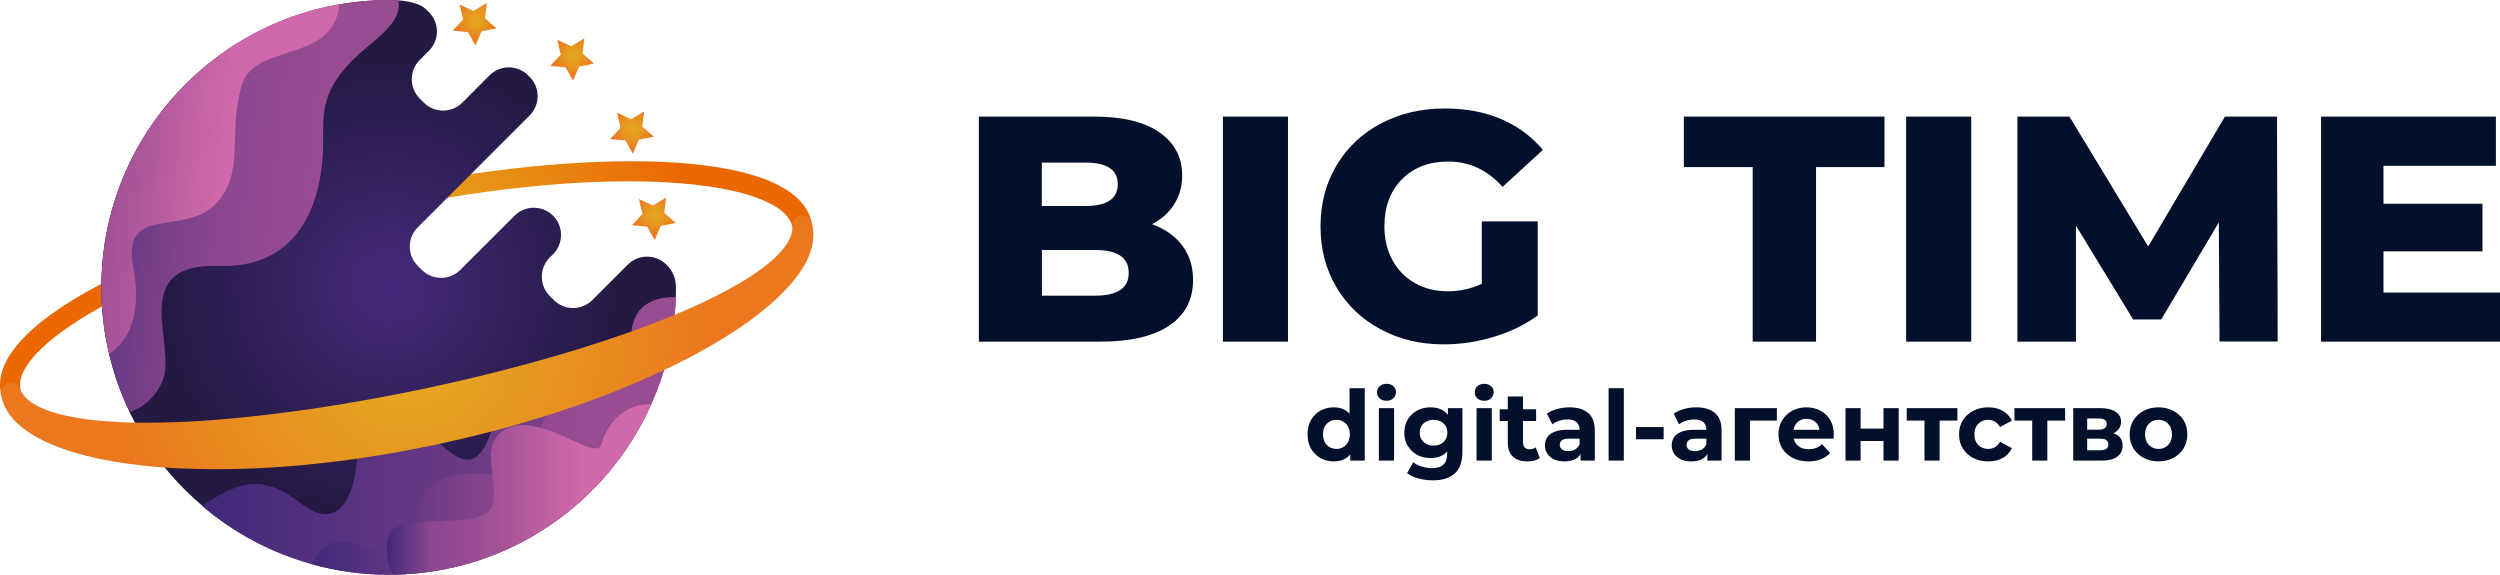
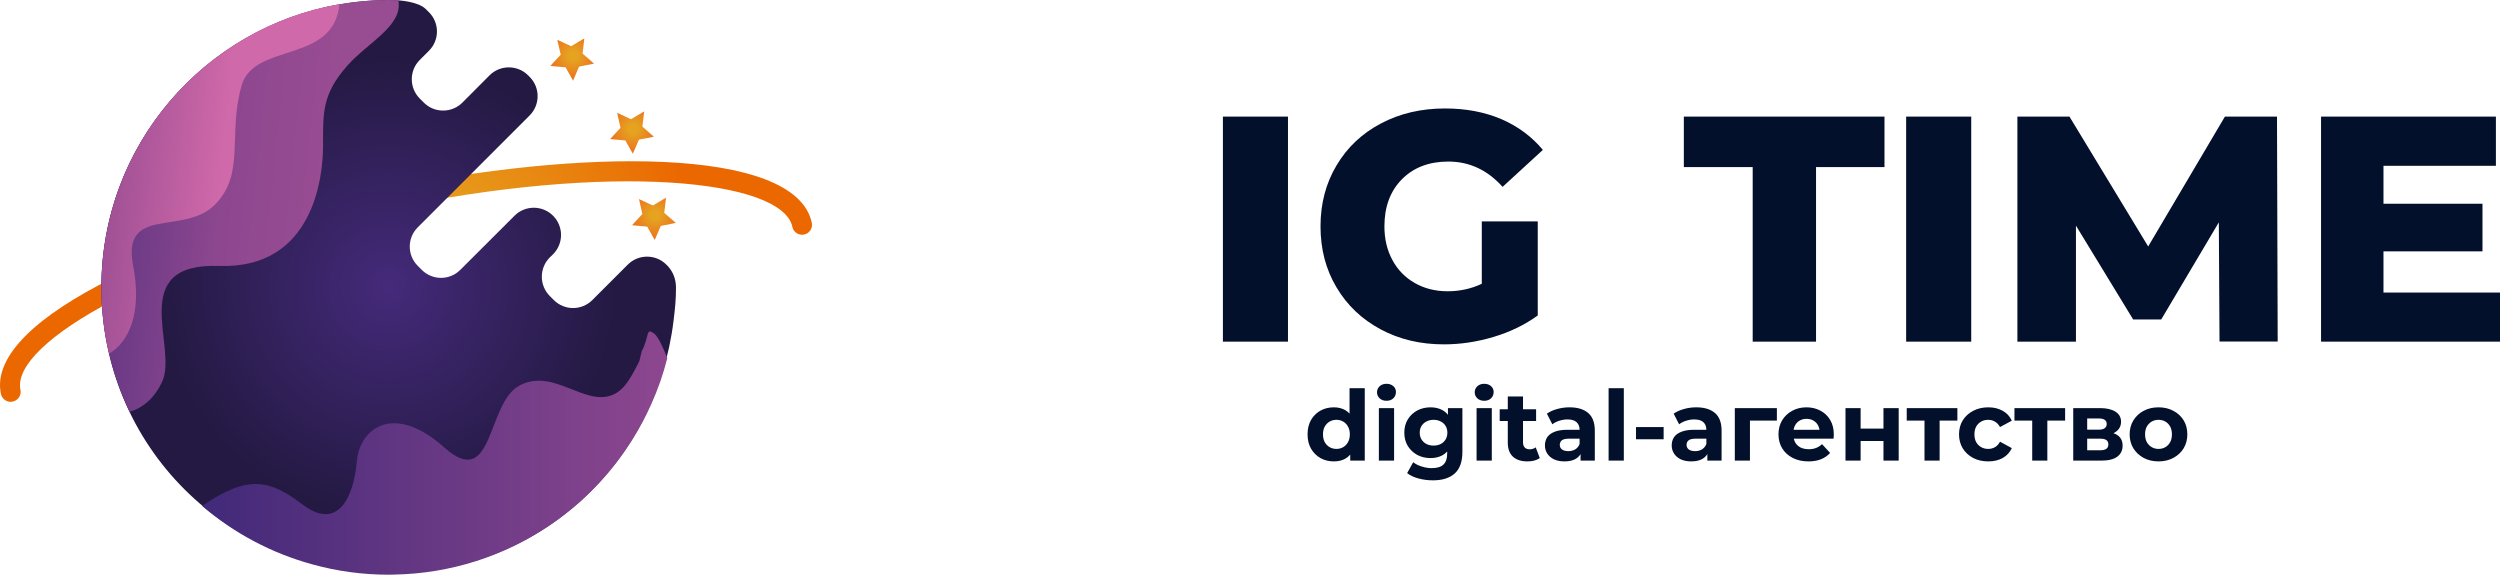
<svg xmlns="http://www.w3.org/2000/svg" width="200" height="46" viewBox="0 0 200 46" fill="none">
  <path d="M0.852 32.147C0.487 32.147 0.155 31.888 0.074 31.515C-1.222 25.366 14.786 18.52 30.512 15.198C46.237 11.877 63.647 11.674 64.944 17.823C65.033 18.253 64.757 18.674 64.328 18.763C63.898 18.852 63.477 18.577 63.388 18.147C62.602 14.405 49.04 12.914 30.844 16.754C12.648 20.594 0.843 27.44 1.637 31.183C1.727 31.612 1.451 32.034 1.022 32.123C0.965 32.139 0.908 32.147 0.852 32.147Z" fill="url(#paint0_radial_533_376)" />
  <path d="M54.078 22.984C54.086 23.916 53.997 24.759 53.884 25.658C52.506 37.025 43.157 45.855 31.248 45.855C18.172 45.855 8.109 35.639 8.109 22.976C8.109 10.743 17.702 0.697 29.968 0.032C30.397 0.016 30.818 0 31.248 0C32.05 0 33.476 0.146 34.067 0.729L34.318 0.98C35.169 1.831 35.169 3.208 34.318 4.059L33.581 4.796C32.73 5.647 32.73 7.032 33.581 7.883L33.905 8.207C34.756 9.058 36.141 9.058 36.992 8.207L39.163 6.028C40.014 5.177 41.399 5.177 42.25 6.028L42.371 6.149C43.222 7 43.222 8.385 42.371 9.236L33.419 18.188C32.568 19.039 32.568 20.416 33.419 21.267L33.743 21.591C34.594 22.442 35.971 22.442 36.822 21.591L41.164 17.256C42.015 16.406 43.392 16.406 44.243 17.256C44.672 17.686 44.883 18.245 44.883 18.796C44.883 19.355 44.672 19.914 44.243 20.343L43.983 20.594C43.133 21.445 43.133 22.83 43.983 23.681L44.307 24.005C45.158 24.856 46.535 24.856 47.386 24.005L50.222 21.17C51.072 20.319 52.458 20.319 53.308 21.17C53.308 21.194 54.062 21.753 54.078 22.984Z" fill="url(#paint1_radial_533_376)" />
  <path d="M27.812 5.226C25.755 7.543 25.844 9.001 25.844 11.666C25.844 14.332 24.977 21.534 17.523 21.275C10.062 21.016 14.266 27.797 12.97 30.543C12.298 31.977 11.317 32.666 10.369 32.949C9.673 31.483 9.114 29.919 8.733 28.299C8.328 26.598 8.117 24.823 8.117 22.992C8.117 11.642 16.34 2.212 27.164 0.34C28.444 0.122 29.765 0 31.11 0C31.361 0 31.62 0.008 31.863 0.016C32.276 2.034 29.449 3.386 27.812 5.226Z" fill="url(#paint2_linear_533_376)" />
  <path d="M27.156 0.332C26.703 5.144 20.319 3.338 19.322 6.862C18.204 10.807 19.662 13.894 17.175 16.39C14.68 18.877 9.713 16.39 10.653 21.275C11.39 25.091 10.281 27.367 8.725 28.299C8.32 26.598 8.109 24.823 8.109 22.992C8.109 11.634 16.332 2.204 27.156 0.332Z" fill="url(#paint3_linear_533_376)" />
  <path d="M53.383 28.648C53.067 29.92 52.637 31.135 52.111 32.31L52.103 32.326C48.578 40.266 40.679 45.823 31.468 45.969C31.346 45.977 31.225 45.977 31.095 45.977C29.005 45.977 26.971 45.694 25.051 45.167C21.73 44.268 18.708 42.648 16.172 40.476C19.85 37.932 21.592 38.386 24.209 40.363C27.069 42.542 28.316 39.674 28.543 36.928C28.786 34.181 31.557 32.237 35.527 35.785C39.496 39.334 38.921 32.302 41.514 30.868C44.236 29.361 46.748 32.553 49.032 31.581C50.061 31.143 50.604 29.928 51.147 28.899L51.333 28.113C51.981 26.857 51.633 26.177 52.338 26.687C52.629 26.914 52.986 27.643 53.383 28.648Z" fill="url(#paint4_linear_533_376)" />
-   <path d="M54.079 23.771C54.022 25.456 53.787 27.084 53.382 28.648C53.066 29.92 52.637 31.135 52.11 32.31L52.102 32.326C48.578 40.266 40.679 45.823 31.467 45.969C31.346 45.977 31.224 45.977 31.095 45.977C29.004 45.977 26.971 45.694 25.051 45.167C25.359 43.911 26.809 42.898 28.34 43.466C29.11 43.757 30.066 43.984 30.941 44C32.334 44.017 33.525 43.482 33.428 41.772C33.42 41.683 33.412 41.594 33.404 41.497C33.023 38.41 36.66 37.633 38.807 37.932C39.002 37.956 39.188 37.981 39.383 37.997C41.319 38.191 43.109 37.867 43.053 35.445C43.036 34.991 43.109 34.578 43.231 34.214C43.741 32.658 45.273 31.816 46.528 31.686C47.986 31.54 50.547 31.127 50.547 28.559V28.55C50.547 28.397 50.539 28.243 50.522 28.073C50.19 25.205 51.422 23.706 54.079 23.771Z" fill="url(#paint5_linear_533_376)" />
-   <path d="M52.12 32.317L52.111 32.334C48.587 40.273 40.688 45.831 31.477 45.977C31.12 45.401 30.958 44.697 30.95 44.008C30.942 43.595 30.999 43.19 31.112 42.817C31.315 42.129 32.254 41.885 33.437 41.78C35.511 41.586 38.331 41.821 39.149 40.84C39.684 40.192 39.53 39.123 39.392 38.013C39.189 36.465 39.019 34.845 40.769 34.189C41.523 33.905 42.381 33.986 43.24 34.221C45.501 34.837 47.753 36.538 48.069 35.607C48.49 34.31 49.519 32.334 52.12 32.317Z" fill="url(#paint6_linear_533_376)" />
-   <path d="M64.943 17.823C65.226 18.771 65.016 19.776 64.675 20.57C64.319 21.38 63.833 22.061 63.306 22.676C62.253 23.9 61.03 24.88 59.798 25.788C57.287 27.554 54.613 28.963 51.867 30.179C46.382 32.625 40.638 34.335 34.821 35.582C28.996 36.798 23.049 37.559 17.046 37.535C15.547 37.519 14.04 37.486 12.533 37.357C11.026 37.219 9.519 37.024 8.012 36.725C6.514 36.392 5.007 35.987 3.54 35.291C2.811 34.934 2.09 34.505 1.434 33.913C0.794 33.322 0.202 32.487 0.081 31.507C0.024 31.07 0.332 30.673 0.77 30.616C1.134 30.567 1.474 30.778 1.604 31.102L1.636 31.175C2.009 32.09 3.176 32.674 4.423 33.038C5.687 33.395 7.065 33.597 8.45 33.695C9.835 33.808 11.245 33.84 12.663 33.808C14.081 33.776 15.498 33.727 16.916 33.614C22.595 33.176 28.267 32.277 33.881 31.11C39.487 29.919 45.037 28.453 50.416 26.557C53.09 25.585 55.739 24.532 58.186 23.203C59.417 22.555 60.584 21.81 61.597 20.975C62.585 20.133 63.42 19.128 63.395 18.14V18.058C63.379 17.621 63.727 17.248 64.173 17.24C64.521 17.248 64.837 17.483 64.943 17.823Z" fill="url(#paint7_radial_533_376)" />
-   <path d="M38.937 0.242L38.799 1.466L39.715 2.268L38.516 2.511L38.038 3.637L37.438 2.567L36.215 2.454L37.049 1.555L36.774 0.364L37.884 0.874L38.937 0.242Z" fill="url(#paint8_radial_533_376)" />
  <path d="M46.746 3.07L46.608 4.286L47.523 5.088L46.324 5.331L45.846 6.457L45.247 5.387L44.023 5.274L44.858 4.375L44.582 3.184L45.692 3.694L46.746 3.07Z" fill="url(#paint9_radial_533_376)" />
  <path d="M51.535 8.912L51.389 10.127L52.312 10.938L51.113 11.172L50.627 12.299L50.028 11.237L48.812 11.124L49.639 10.225L49.371 9.026L50.481 9.536L51.535 8.912Z" fill="url(#paint10_radial_533_376)" />
  <path d="M53.285 15.815L53.139 17.03L54.062 17.832L52.863 18.075L52.377 19.201L51.778 18.131L50.562 18.018L51.389 17.119L51.121 15.928L52.231 16.438L53.285 15.815Z" fill="url(#paint11_radial_533_376)" />
-   <path d="M94.567 19.63C95.153 20.396 95.445 21.313 95.445 22.395C95.445 23.975 94.813 25.192 93.539 26.045C92.266 26.906 90.432 27.332 88.035 27.332H78.309V9.328H87.521C89.823 9.328 91.57 9.755 92.772 10.6C93.974 11.445 94.575 12.591 94.575 14.029C94.575 14.89 94.362 15.656 93.943 16.328C93.524 17.007 92.923 17.544 92.156 17.931C93.184 18.303 93.99 18.864 94.567 19.63ZM83.346 13.01V16.478H86.849C88.565 16.478 89.419 15.893 89.419 14.732C89.419 13.586 88.557 13.01 86.849 13.01H83.346ZM90.297 21.826C90.297 20.61 89.403 20.001 87.624 20.001H83.354V23.651H87.624C89.403 23.651 90.297 23.043 90.297 21.826Z" fill="#03102C" />
  <path d="M97.832 9.328H103.038V27.332H97.832V9.328Z" fill="#03102C" />
  <path d="M118.551 17.714H123.02V25.238C121.999 25.979 120.821 26.553 119.494 26.951C118.166 27.35 116.839 27.549 115.504 27.549C113.627 27.549 111.947 27.15 110.447 26.345C108.947 25.541 107.769 24.425 106.921 22.99C106.065 21.556 105.641 19.93 105.641 18.113C105.641 16.296 106.065 14.67 106.921 13.235C107.769 11.801 108.955 10.677 110.47 9.88C111.986 9.075 113.698 8.677 115.606 8.677C117.279 8.677 118.771 8.964 120.106 9.53C121.433 10.103 122.541 10.924 123.428 11.992L120.208 14.949C118.999 13.602 117.554 12.925 115.865 12.925C114.334 12.925 113.093 13.395 112.159 14.335C111.224 15.276 110.753 16.535 110.753 18.113C110.753 19.117 110.965 20.009 111.389 20.799C111.813 21.587 112.41 22.201 113.18 22.64C113.949 23.078 114.821 23.301 115.81 23.301C116.784 23.301 117.695 23.102 118.543 22.703V17.714H118.551Z" fill="#03102C" />
  <path d="M140.215 13.367H134.707V9.328H150.759V13.367H145.283V27.332H140.215V13.367Z" fill="#03102C" />
  <path d="M152.492 9.328H157.698V27.332H152.492V9.328Z" fill="#03102C" />
  <path d="M177.561 27.325L177.506 17.789L172.899 25.555H170.651L166.076 18.05V27.332H161.391V9.328H165.557L171.854 19.717L177.993 9.328H182.16L182.215 27.325H177.561Z" fill="#03102C" />
  <path d="M200 23.396V27.332H185.684V9.328H199.672V13.264H190.678V16.299H198.599V20.109H190.678V23.404H200V23.396Z" fill="#03102C" />
  <path d="M106.706 36.912C106.31 36.912 105.954 36.824 105.636 36.647C105.319 36.464 105.066 36.212 104.879 35.889C104.696 35.566 104.605 35.186 104.605 34.749C104.605 34.306 104.696 33.924 104.879 33.601C105.066 33.278 105.319 33.028 105.636 32.851C105.954 32.674 106.31 32.586 106.706 32.586C107.06 32.586 107.37 32.664 107.635 32.82C107.901 32.976 108.106 33.213 108.252 33.531C108.398 33.848 108.471 34.254 108.471 34.749C108.471 35.238 108.401 35.644 108.26 35.967C108.119 36.285 107.916 36.522 107.651 36.678C107.391 36.834 107.076 36.912 106.706 36.912ZM106.917 35.913C107.115 35.913 107.294 35.866 107.456 35.772C107.617 35.678 107.745 35.545 107.838 35.374C107.937 35.197 107.987 34.988 107.987 34.749C107.987 34.504 107.937 34.296 107.838 34.124C107.745 33.952 107.617 33.82 107.456 33.726C107.294 33.632 107.115 33.585 106.917 33.585C106.714 33.585 106.532 33.632 106.37 33.726C106.209 33.82 106.079 33.952 105.98 34.124C105.886 34.296 105.839 34.504 105.839 34.749C105.839 34.988 105.886 35.197 105.98 35.374C106.079 35.545 106.209 35.678 106.37 35.772C106.532 35.866 106.714 35.913 106.917 35.913ZM108.018 36.85V35.991L108.041 34.741L107.963 33.499V31.055H109.181V36.85H108.018ZM110.309 36.85V32.648H111.527V36.85H110.309ZM110.918 32.063C110.694 32.063 110.512 31.997 110.371 31.867C110.231 31.737 110.161 31.576 110.161 31.383C110.161 31.191 110.231 31.029 110.371 30.899C110.512 30.769 110.694 30.704 110.918 30.704C111.142 30.704 111.324 30.766 111.465 30.891C111.605 31.011 111.676 31.167 111.676 31.36C111.676 31.563 111.605 31.732 111.465 31.867C111.329 31.997 111.147 32.063 110.918 32.063ZM114.634 38.427C114.238 38.427 113.855 38.378 113.486 38.279C113.121 38.185 112.817 38.042 112.572 37.849L113.056 36.975C113.233 37.12 113.457 37.235 113.728 37.318C114.004 37.407 114.274 37.451 114.54 37.451C114.972 37.451 115.284 37.355 115.477 37.162C115.675 36.969 115.774 36.683 115.774 36.303V35.67L115.852 34.616L115.836 33.554V32.648H116.992V36.147C116.992 36.928 116.789 37.503 116.383 37.873C115.977 38.242 115.394 38.427 114.634 38.427ZM114.446 36.647C114.056 36.647 113.702 36.563 113.384 36.397C113.072 36.225 112.819 35.988 112.627 35.686C112.439 35.379 112.345 35.022 112.345 34.616C112.345 34.205 112.439 33.848 112.627 33.546C112.819 33.239 113.072 33.002 113.384 32.836C113.702 32.669 114.056 32.586 114.446 32.586C114.8 32.586 115.113 32.659 115.383 32.804C115.654 32.945 115.865 33.166 116.016 33.468C116.167 33.765 116.242 34.148 116.242 34.616C116.242 35.08 116.167 35.462 116.016 35.764C115.865 36.061 115.654 36.282 115.383 36.428C115.113 36.574 114.8 36.647 114.446 36.647ZM114.688 35.647C114.902 35.647 115.092 35.605 115.258 35.522C115.425 35.434 115.555 35.311 115.649 35.155C115.742 34.999 115.789 34.819 115.789 34.616C115.789 34.408 115.742 34.228 115.649 34.077C115.555 33.921 115.425 33.801 115.258 33.718C115.092 33.63 114.902 33.585 114.688 33.585C114.475 33.585 114.285 33.63 114.118 33.718C113.952 33.801 113.819 33.921 113.72 34.077C113.626 34.228 113.579 34.408 113.579 34.616C113.579 34.819 113.626 34.999 113.72 35.155C113.819 35.311 113.952 35.434 114.118 35.522C114.285 35.605 114.475 35.647 114.688 35.647ZM118.126 36.85V32.648H119.344V36.85H118.126ZM118.735 32.063C118.511 32.063 118.329 31.997 118.188 31.867C118.048 31.737 117.977 31.576 117.977 31.383C117.977 31.191 118.048 31.029 118.188 30.899C118.329 30.769 118.511 30.704 118.735 30.704C118.959 30.704 119.141 30.766 119.281 30.891C119.422 31.011 119.492 31.167 119.492 31.36C119.492 31.563 119.422 31.732 119.281 31.867C119.146 31.997 118.964 32.063 118.735 32.063ZM122.193 36.912C121.698 36.912 121.313 36.787 121.037 36.537C120.761 36.282 120.623 35.905 120.623 35.405V31.719H121.841V35.389C121.841 35.566 121.888 35.704 121.982 35.803C122.075 35.897 122.203 35.944 122.364 35.944C122.557 35.944 122.721 35.892 122.856 35.788L123.184 36.647C123.059 36.735 122.908 36.803 122.731 36.85C122.56 36.891 122.38 36.912 122.193 36.912ZM119.975 33.679V32.742H122.888V33.679H119.975ZM126.445 36.85V36.03L126.367 35.85V34.382C126.367 34.122 126.286 33.919 126.125 33.773C125.969 33.627 125.727 33.554 125.399 33.554C125.175 33.554 124.954 33.591 124.735 33.663C124.522 33.731 124.339 33.825 124.188 33.945L123.751 33.093C123.98 32.932 124.256 32.807 124.579 32.719C124.902 32.63 125.23 32.586 125.563 32.586C126.203 32.586 126.7 32.737 127.054 33.039C127.408 33.341 127.585 33.812 127.585 34.452V36.85H126.445ZM125.165 36.912C124.837 36.912 124.555 36.857 124.321 36.748C124.087 36.634 123.907 36.48 123.782 36.287C123.657 36.095 123.595 35.879 123.595 35.639C123.595 35.389 123.655 35.171 123.774 34.983C123.899 34.796 124.095 34.65 124.36 34.546C124.626 34.437 124.972 34.382 125.399 34.382H126.515V35.093H125.532C125.245 35.093 125.047 35.139 124.938 35.233C124.834 35.327 124.782 35.444 124.782 35.584C124.782 35.741 124.842 35.866 124.961 35.959C125.086 36.048 125.256 36.092 125.469 36.092C125.672 36.092 125.854 36.045 126.016 35.952C126.177 35.853 126.294 35.709 126.367 35.522L126.555 36.084C126.466 36.355 126.305 36.561 126.07 36.701C125.836 36.842 125.534 36.912 125.165 36.912ZM128.688 36.85V31.055H129.906V36.85H128.688ZM130.881 35.139V34.163H133.091V35.139H130.881ZM136.587 36.85V36.03L136.509 35.85V34.382C136.509 34.122 136.428 33.919 136.267 33.773C136.111 33.627 135.869 33.554 135.541 33.554C135.317 33.554 135.095 33.591 134.877 33.663C134.663 33.731 134.481 33.825 134.33 33.945L133.893 33.093C134.122 32.932 134.398 32.807 134.721 32.719C135.043 32.63 135.371 32.586 135.705 32.586C136.345 32.586 136.842 32.737 137.196 33.039C137.55 33.341 137.727 33.812 137.727 34.452V36.85H136.587ZM135.306 36.912C134.978 36.912 134.697 36.857 134.463 36.748C134.229 36.634 134.049 36.48 133.924 36.287C133.799 36.095 133.737 35.879 133.737 35.639C133.737 35.389 133.797 35.171 133.916 34.983C134.041 34.796 134.236 34.65 134.502 34.546C134.767 34.437 135.114 34.382 135.541 34.382H136.657V35.093H135.673C135.387 35.093 135.189 35.139 135.08 35.233C134.976 35.327 134.924 35.444 134.924 35.584C134.924 35.741 134.984 35.866 135.103 35.959C135.228 36.048 135.397 36.092 135.611 36.092C135.814 36.092 135.996 36.045 136.157 35.952C136.319 35.853 136.436 35.709 136.509 35.522L136.696 36.084C136.608 36.355 136.446 36.561 136.212 36.701C135.978 36.842 135.676 36.912 135.306 36.912ZM138.785 36.85V32.648H142.151V33.648H139.722L139.996 33.382V36.85H138.785ZM144.675 36.912C144.196 36.912 143.774 36.818 143.41 36.631C143.051 36.444 142.772 36.188 142.574 35.866C142.377 35.538 142.278 35.165 142.278 34.749C142.278 34.327 142.374 33.955 142.567 33.632C142.764 33.304 143.033 33.049 143.371 32.867C143.709 32.679 144.092 32.586 144.519 32.586C144.93 32.586 145.3 32.674 145.628 32.851C145.961 33.023 146.224 33.273 146.417 33.601C146.609 33.924 146.705 34.312 146.705 34.765C146.705 34.811 146.703 34.866 146.698 34.929C146.692 34.986 146.687 35.041 146.682 35.093H143.269V34.382H146.042L145.573 34.593C145.573 34.374 145.529 34.184 145.44 34.023C145.352 33.861 145.23 33.736 145.073 33.648C144.917 33.554 144.735 33.507 144.527 33.507C144.318 33.507 144.134 33.554 143.972 33.648C143.816 33.736 143.694 33.864 143.605 34.031C143.517 34.192 143.473 34.385 143.473 34.608V34.796C143.473 35.025 143.522 35.228 143.621 35.405C143.725 35.577 143.868 35.709 144.05 35.803C144.238 35.892 144.456 35.936 144.706 35.936C144.93 35.936 145.125 35.902 145.292 35.834C145.464 35.767 145.62 35.665 145.761 35.53L146.409 36.233C146.216 36.451 145.974 36.62 145.682 36.74C145.391 36.855 145.055 36.912 144.675 36.912ZM147.639 36.85V32.648H148.85V34.288H150.677V32.648H151.895V36.85H150.677V35.28H148.85V36.85H147.639ZM153.959 36.85V33.367L154.233 33.648H152.538V32.648H156.591V33.648H154.897L155.17 33.367V36.85H153.959ZM159.064 36.912C158.611 36.912 158.208 36.821 157.854 36.639C157.5 36.451 157.221 36.194 157.018 35.866C156.82 35.538 156.722 35.165 156.722 34.749C156.722 34.327 156.82 33.955 157.018 33.632C157.221 33.304 157.5 33.049 157.854 32.867C158.208 32.679 158.611 32.586 159.064 32.586C159.507 32.586 159.892 32.679 160.22 32.867C160.548 33.049 160.79 33.312 160.946 33.656L160.001 34.163C159.892 33.965 159.754 33.82 159.587 33.726C159.426 33.632 159.249 33.585 159.056 33.585C158.848 33.585 158.661 33.632 158.494 33.726C158.328 33.82 158.195 33.952 158.096 34.124C158.002 34.296 157.955 34.504 157.955 34.749C157.955 34.994 158.002 35.202 158.096 35.374C158.195 35.545 158.328 35.678 158.494 35.772C158.661 35.866 158.848 35.913 159.056 35.913C159.249 35.913 159.426 35.868 159.587 35.78C159.754 35.686 159.892 35.538 160.001 35.335L160.946 35.85C160.79 36.188 160.548 36.451 160.22 36.639C159.892 36.821 159.507 36.912 159.064 36.912ZM162.577 36.85V33.367L162.85 33.648H161.156V32.648H165.209V33.648H163.514L163.787 33.367V36.85H162.577ZM165.858 36.85V32.648H168.006C168.531 32.648 168.943 32.745 169.239 32.937C169.536 33.125 169.684 33.39 169.684 33.734C169.684 34.077 169.544 34.348 169.263 34.546C168.987 34.739 168.62 34.835 168.162 34.835L168.287 34.554C168.797 34.554 169.177 34.647 169.427 34.835C169.682 35.022 169.809 35.296 169.809 35.655C169.809 36.024 169.669 36.316 169.388 36.529C169.107 36.743 168.677 36.85 168.099 36.85H165.858ZM166.975 36.022H167.998C168.222 36.022 168.388 35.985 168.498 35.913C168.612 35.834 168.669 35.717 168.669 35.561C168.669 35.4 168.617 35.283 168.513 35.21C168.409 35.132 168.245 35.093 168.021 35.093H166.975V36.022ZM166.975 34.374H167.896C168.11 34.374 168.268 34.335 168.373 34.257C168.482 34.179 168.537 34.067 168.537 33.921C168.537 33.77 168.482 33.658 168.373 33.585C168.268 33.513 168.11 33.476 167.896 33.476H166.975V34.374ZM172.684 36.912C172.236 36.912 171.838 36.818 171.489 36.631C171.145 36.444 170.872 36.188 170.669 35.866C170.471 35.538 170.372 35.165 170.372 34.749C170.372 34.327 170.471 33.955 170.669 33.632C170.872 33.304 171.145 33.049 171.489 32.867C171.838 32.679 172.236 32.586 172.684 32.586C173.126 32.586 173.522 32.679 173.871 32.867C174.22 33.049 174.493 33.302 174.691 33.624C174.889 33.947 174.987 34.322 174.987 34.749C174.987 35.165 174.889 35.538 174.691 35.866C174.493 36.188 174.22 36.444 173.871 36.631C173.522 36.818 173.126 36.912 172.684 36.912ZM172.684 35.913C172.887 35.913 173.069 35.866 173.23 35.772C173.392 35.678 173.519 35.545 173.613 35.374C173.707 35.197 173.754 34.988 173.754 34.749C173.754 34.504 173.707 34.296 173.613 34.124C173.519 33.952 173.392 33.82 173.23 33.726C173.069 33.632 172.887 33.585 172.684 33.585C172.481 33.585 172.298 33.632 172.137 33.726C171.976 33.82 171.846 33.952 171.747 34.124C171.653 34.296 171.606 34.504 171.606 34.749C171.606 34.988 171.653 35.197 171.747 35.374C171.846 35.545 171.976 35.678 172.137 35.772C172.298 35.866 172.481 35.913 172.684 35.913Z" fill="#03102C" />
  <defs>
    <radialGradient id="paint0_radial_533_376" cx="0" cy="0" r="1" gradientUnits="userSpaceOnUse" gradientTransform="translate(32.48 22.523) scale(23.954 23.954)">
      <stop offset="0.208" stop-color="#E5A320" />
      <stop offset="1" stop-color="#EB6700" />
    </radialGradient>
    <radialGradient id="paint1_radial_533_376" cx="0" cy="0" r="1" gradientUnits="userSpaceOnUse" gradientTransform="translate(31.094 22.94) scale(22.954 22.954)">
      <stop stop-color="#452A7A" />
      <stop offset="0.805" stop-color="#231942" />
    </radialGradient>
    <linearGradient id="paint2_linear_533_376" x1="1.052" y1="14.374" x2="32.754" y2="17.7" gradientUnits="userSpaceOnUse">
      <stop stop-color="#412979" />
      <stop offset="0.527" stop-color="#8D478F" />
      <stop offset="0.77" stop-color="#984C92" />
    </linearGradient>
    <linearGradient id="paint3_linear_533_376" x1="-0.612" y1="12.367" x2="24.089" y2="14.958" gradientUnits="userSpaceOnUse">
      <stop stop-color="#412979" />
      <stop offset="0.17" stop-color="#8D478F" />
      <stop offset="0.327" stop-color="#984C92" />
      <stop offset="0.741" stop-color="#D069A9" />
    </linearGradient>
    <linearGradient id="paint4_linear_533_376" x1="16.176" y1="36.256" x2="53.385" y2="36.256" gradientUnits="userSpaceOnUse">
      <stop stop-color="#412979" />
      <stop offset="1" stop-color="#8D478F" />
    </linearGradient>
    <linearGradient id="paint5_linear_533_376" x1="25.056" y1="34.873" x2="54.077" y2="34.873" gradientUnits="userSpaceOnUse">
      <stop stop-color="#412979" />
      <stop offset="0.527" stop-color="#8D478F" />
      <stop offset="0.77" stop-color="#984C92" />
    </linearGradient>
    <linearGradient id="paint6_linear_533_376" x1="30.944" y1="39.142" x2="52.116" y2="39.142" gradientUnits="userSpaceOnUse">
      <stop stop-color="#412979" />
      <stop offset="0.17" stop-color="#8D478F" />
      <stop offset="0.327" stop-color="#984C92" />
      <stop offset="0.741" stop-color="#D069A9" />
    </linearGradient>
    <radialGradient id="paint7_radial_533_376" cx="0" cy="0" r="1" gradientUnits="userSpaceOnUse" gradientTransform="translate(32.57 27.402) scale(24.078 24.078)">
      <stop offset="0.208" stop-color="#E5A320" />
      <stop offset="1" stop-color="#EB781F" />
    </radialGradient>
    <radialGradient id="paint8_radial_533_376" cx="0" cy="0" r="1" gradientUnits="userSpaceOnUse" gradientTransform="translate(38.037 1.647) rotate(32.935) scale(1.711)">
      <stop offset="0.208" stop-color="#E5A320" />
      <stop offset="1" stop-color="#EB781F" />
    </radialGradient>
    <radialGradient id="paint9_radial_533_376" cx="0" cy="0" r="1" gradientUnits="userSpaceOnUse" gradientTransform="translate(45.846 4.468) rotate(32.935) scale(1.711)">
      <stop offset="0.208" stop-color="#E5A320" />
      <stop offset="1" stop-color="#EB781F" />
    </radialGradient>
    <radialGradient id="paint10_radial_533_376" cx="0" cy="0" r="1" gradientUnits="userSpaceOnUse" gradientTransform="translate(50.632 10.313) rotate(32.935) scale(1.711)">
      <stop offset="0.208" stop-color="#E5A320" />
      <stop offset="1" stop-color="#EB781F" />
    </radialGradient>
    <radialGradient id="paint11_radial_533_376" cx="0" cy="0" r="1" gradientUnits="userSpaceOnUse" gradientTransform="translate(52.384 17.212) rotate(32.935) scale(1.711 1.711)">
      <stop offset="0.208" stop-color="#E5A320" />
      <stop offset="1" stop-color="#EB781F" />
    </radialGradient>
  </defs>
</svg>